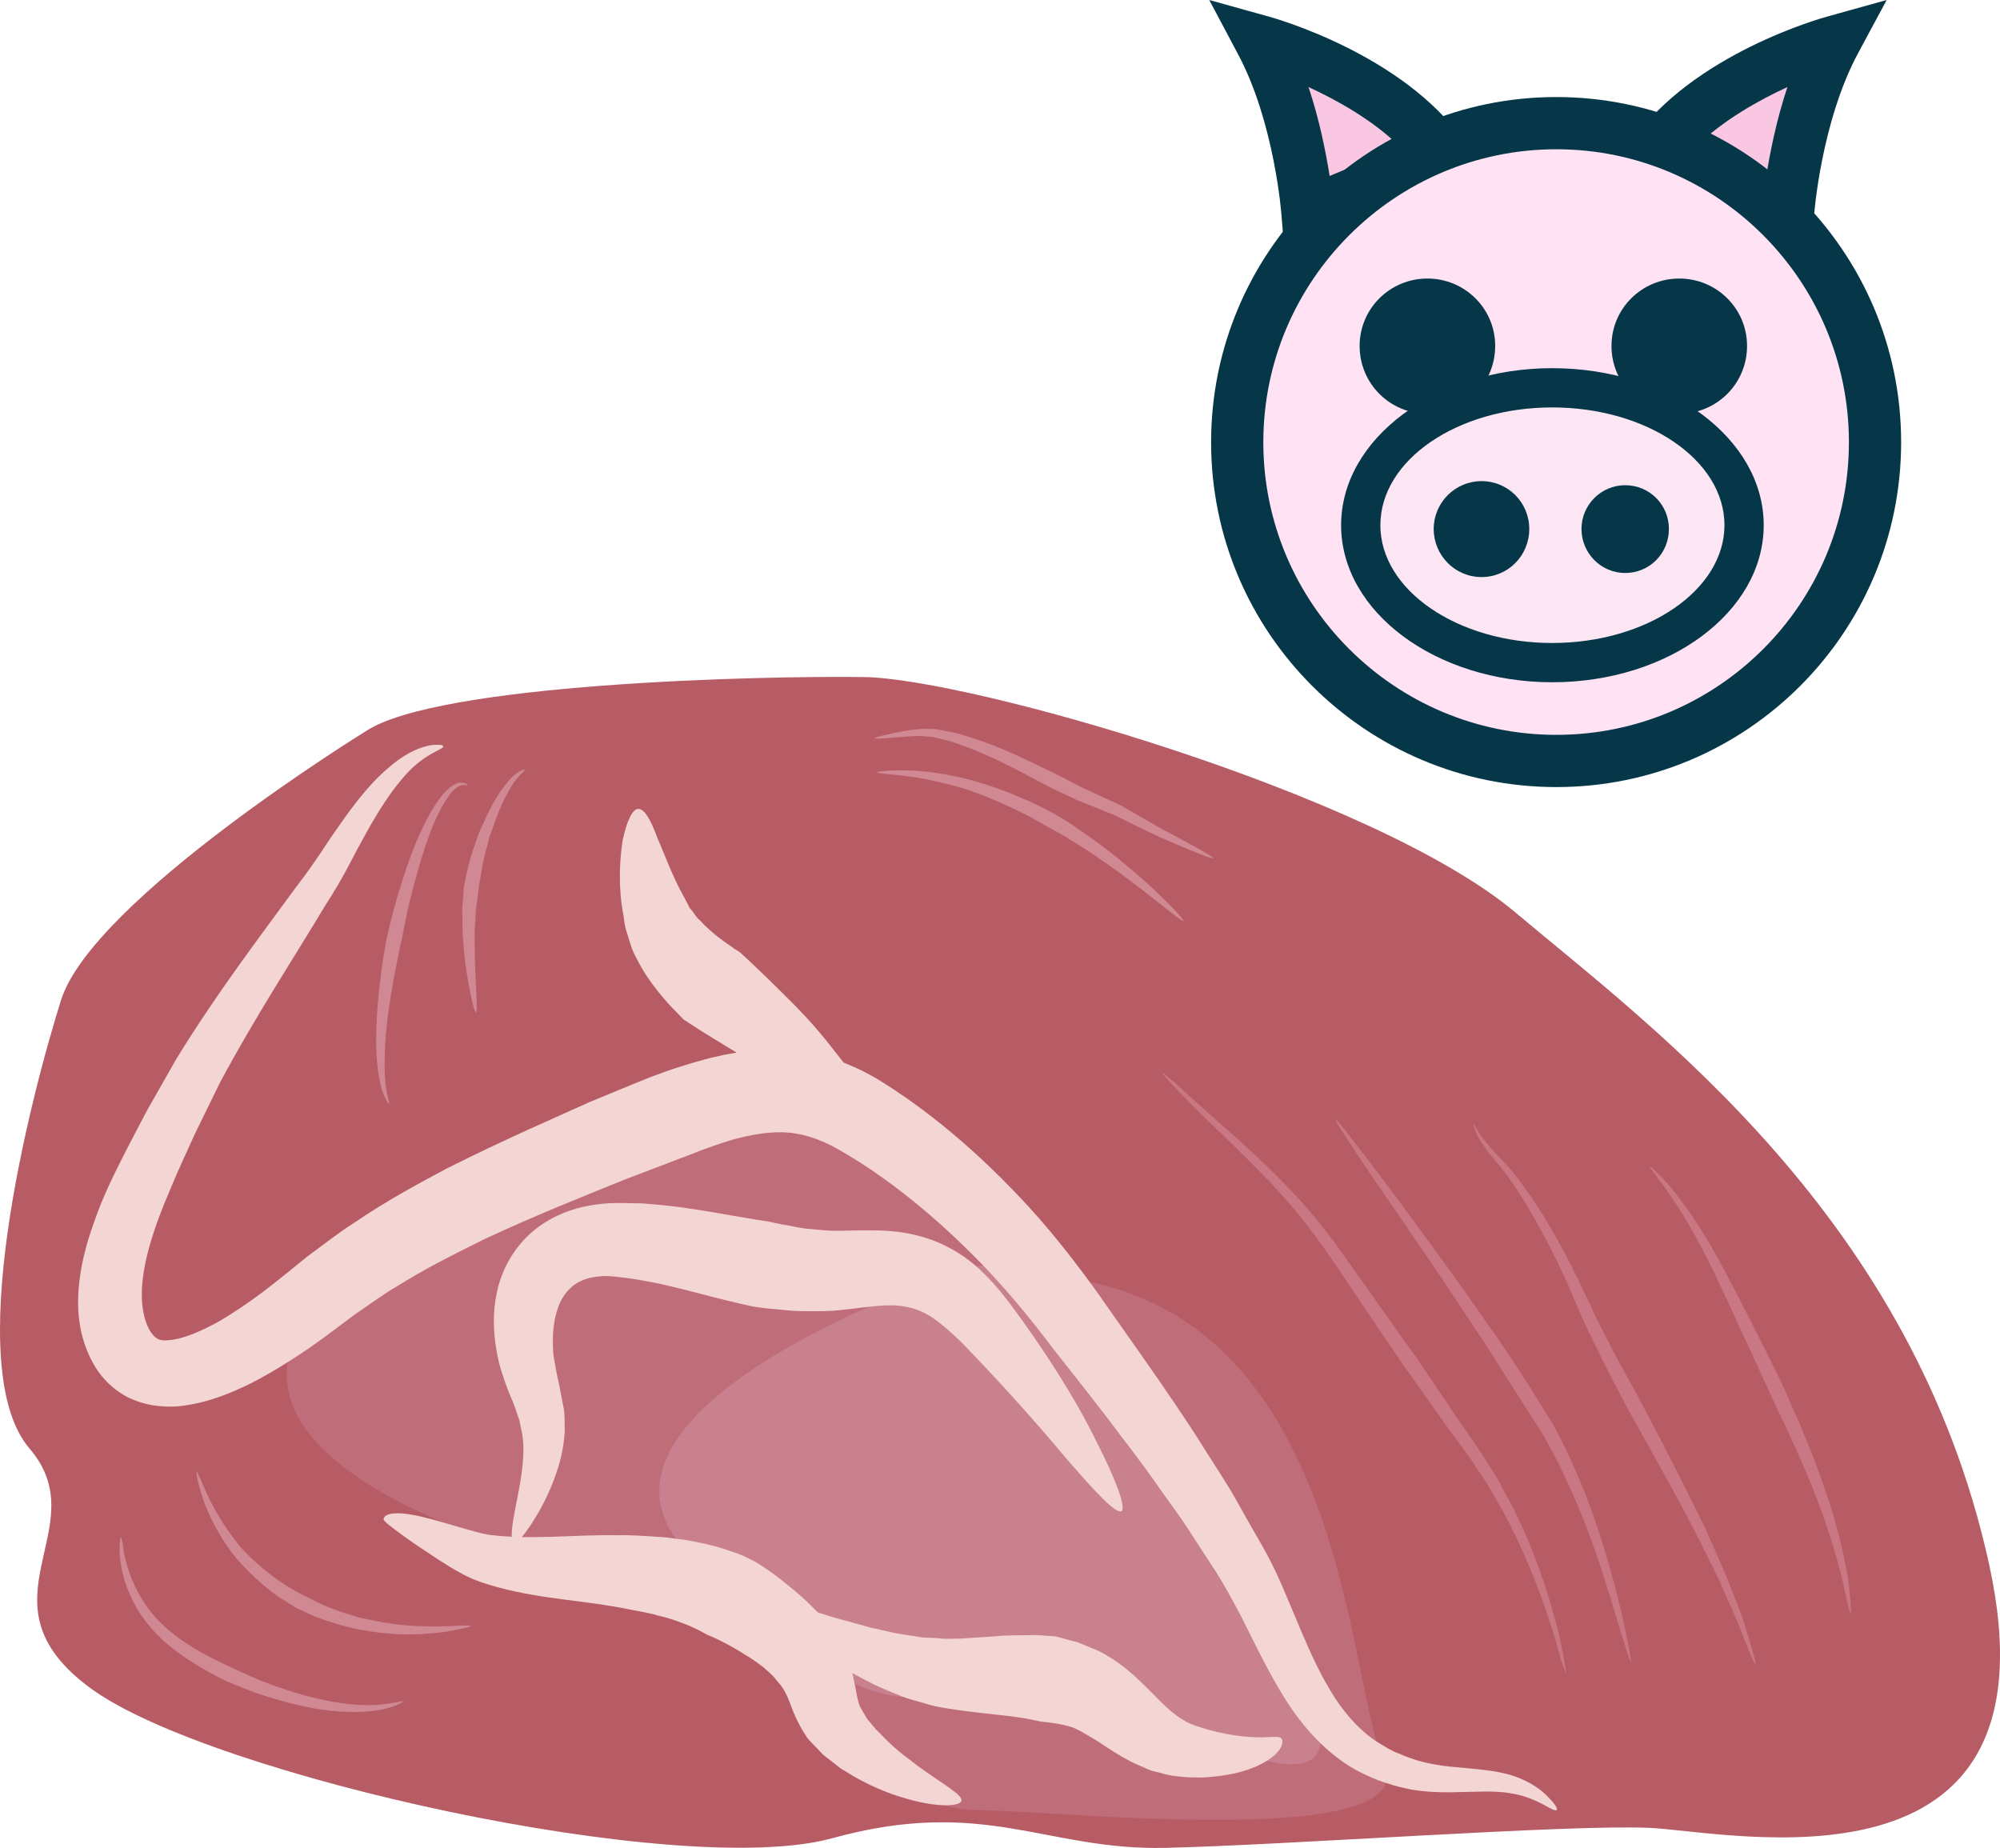
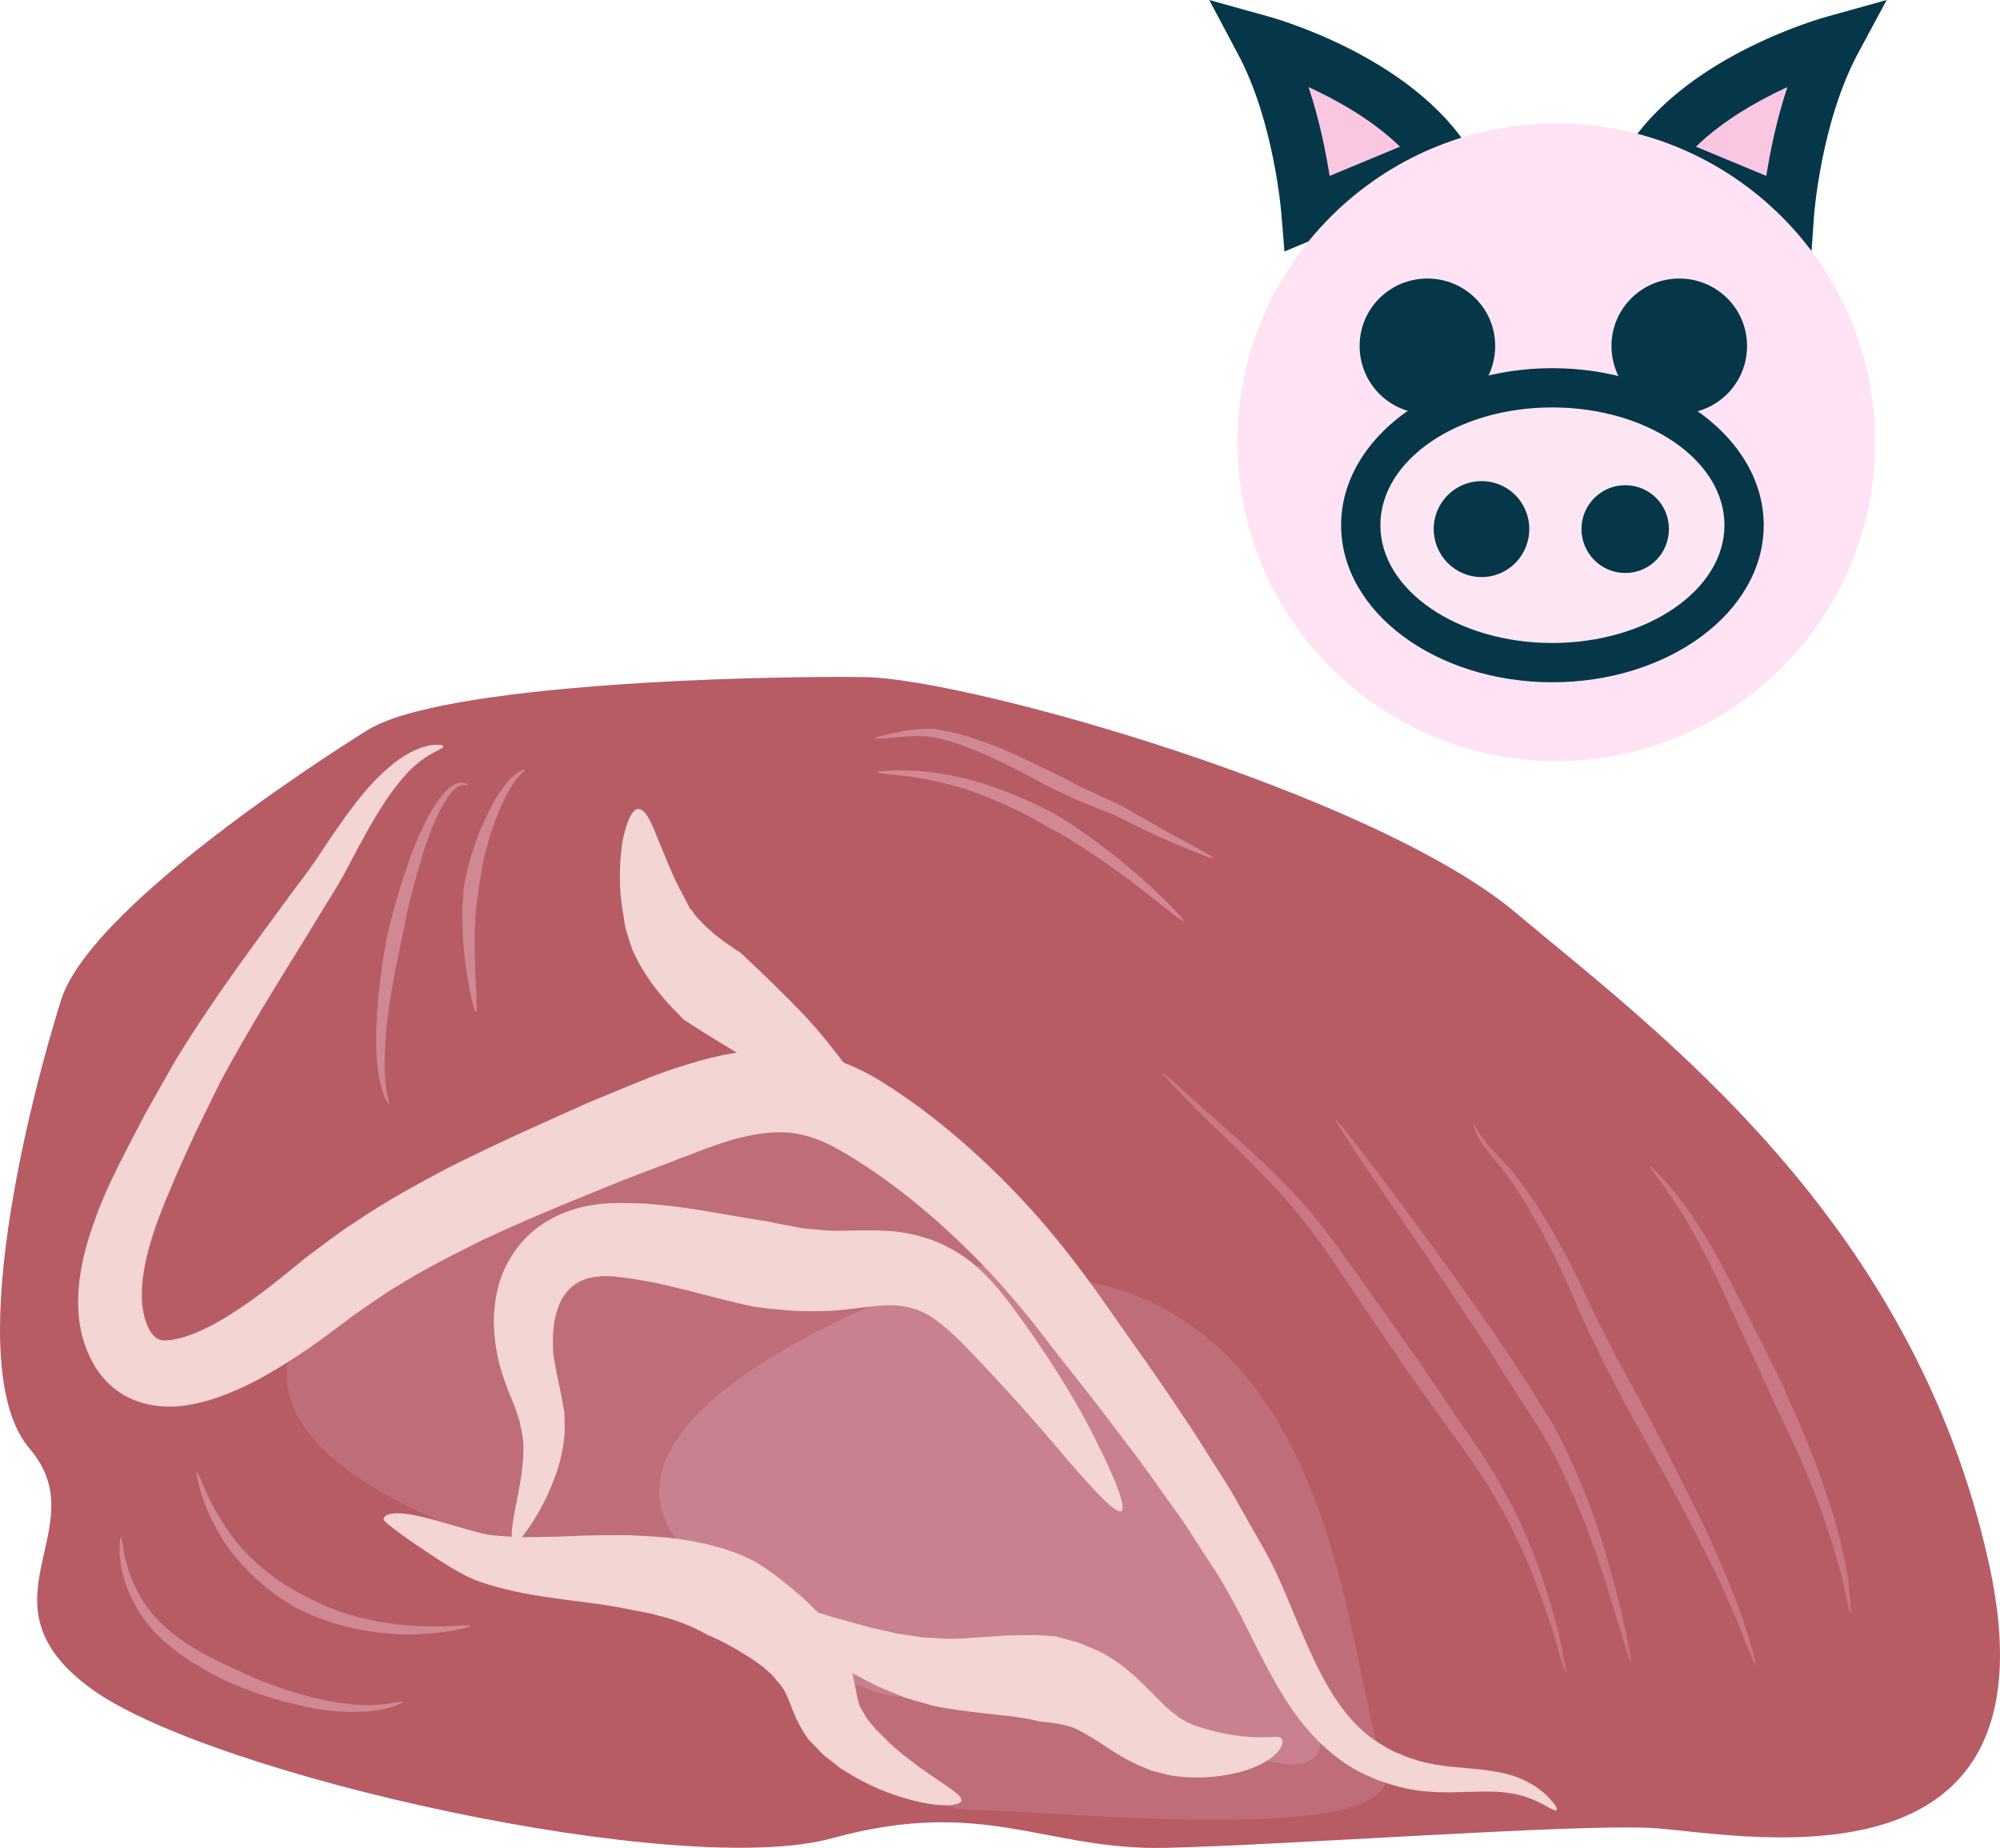
<svg xmlns="http://www.w3.org/2000/svg" id="svg62" viewBox="0 0 5399.743 4989.245" style="clip-rule:evenodd;fill-rule:evenodd;image-rendering:optimizeQuality;shape-rendering:geometricPrecision;text-rendering:geometricPrecision" version="1.1" height="49.892mm" width="53.997mm" xml:space="preserve">
  <defs id="defs4">
    <style id="style2" type="text/css">
   
    .fil1 {fill:#053749;fill-rule:nonzero}
    .fil4 {fill:#B75C65;fill-rule:nonzero}
    .fil5 {fill:#BF6D79;fill-rule:nonzero}
    .fil8 {fill:#C97783;fill-rule:nonzero}
    .fil6 {fill:#C9818F;fill-rule:nonzero}
    .fil9 {fill:#D08893;fill-rule:nonzero}
    .fil7 {fill:#F3D5D3;fill-rule:nonzero}
    .fil0 {fill:#F9C7E1;fill-rule:nonzero}
    .fil3 {fill:#FCE6F3;fill-rule:nonzero}
    .fil2 {fill:#FFE3F4;fill-rule:nonzero}
   
  </style>
  </defs>
  <g transform="translate(-7531.174,-12364)" id="Vrstva_x0020_1">
    <path style="fill:#f9c7e1;fill-rule:nonzero" id="path7" d="m 12359,12940 c 0,0 19,-264 126,-464 0,0 -338,92 -491,312 z" class="fil0" />
    <path style="fill:#053749;fill-rule:nonzero" id="path9" d="m 12110,12760 190,79 c 10,-63 27,-150 57,-240 -78,36 -173,89 -247,161 z m 312,283 -536,-224 50,-72 c 165,-238 516,-335 531,-339 l 158,-44 -78,145 c -99,185 -118,434 -118,436 z" class="fil1" />
    <path style="fill:#f9c7e1;fill-rule:nonzero" id="path11" d="m 11062,12940 c 0,0 -19,-264 -127,-464 0,0 339,92 492,312 z" class="fil0" />
    <path style="fill:#053749;fill-rule:nonzero" id="path13" d="m 11064,12599 c 30,90 47,177 57,240 l 190,-79 c -74,-72 -169,-125 -247,-161 z m -65,444 -8,-98 c 0,-2 -19,-252 -118,-436 l -77,-145 158,44 c 15,4 365,101 531,339 l 50,72 z" class="fil1" />
    <path style="fill:#ffe3f4;fill-rule:nonzero" id="path15" d="m 12594,13558 c 0,475 -386,861 -861,861 -476,0 -861,-386 -861,-861 0,-476 385,-861 861,-861 475,0 861,385 861,861 z" class="fil2" />
-     <path style="fill:#053749;fill-rule:nonzero" id="path17" d="m 11733,12767 c -436,0 -791,355 -791,791 0,436 355,790 791,790 436,0 790,-354 790,-790 0,-436 -354,-791 -790,-791 z m 0,1722 c -514,0 -932,-417 -932,-931 0,-514 418,-932 932,-932 514,0 931,418 931,932 0,514 -417,931 -931,931 z" class="fil1" />
    <path style="fill:#fce6f3;fill-rule:nonzero" id="path19" d="m 12240,13782 c 0,205 -232,371 -518,371 -286,0 -517,-166 -517,-371 0,-205 231,-371 517,-371 286,0 518,166 518,371 z" class="fil3" />
    <path style="fill:#053749;fill-rule:nonzero" id="path21" d="m 11722,13464 c -256,0 -464,142 -464,318 0,175 208,318 464,318 256,0 465,-143 465,-318 0,-176 -209,-318 -465,-318 z m 0,742 c -314,0 -570,-190 -570,-424 0,-234 256,-424 570,-424 315,0 571,190 571,424 0,234 -256,424 -571,424 z" class="fil1" />
    <path style="fill:#053749;fill-rule:nonzero" id="path23" d="m 11568,13298 c 0,102 -82,183 -183,183 -101,0 -183,-81 -183,-183 0,-101 82,-182 183,-182 101,0 183,81 183,182 z" class="fil1" />
    <path style="fill:#053749;fill-rule:nonzero" id="path25" d="m 12248,13298 c 0,102 -82,183 -183,183 -101,0 -183,-81 -183,-183 0,-101 82,-182 183,-182 101,0 183,81 183,182 z" class="fil1" />
    <path style="fill:#053749;fill-rule:nonzero" id="path27" d="m 11660,13792 c 0,72 -57,130 -129,130 -71,0 -129,-58 -129,-130 0,-71 58,-129 129,-129 72,0 129,58 129,129 z" class="fil1" />
    <path style="fill:#053749;fill-rule:nonzero" id="path29" d="m 12037,13792 c 0,66 -52,119 -118,119 -65,0 -118,-53 -118,-119 0,-65 53,-118 118,-118 66,0 118,53 118,118 z" class="fil1" />
    <path style="fill:#b75c65;fill-rule:nonzero" id="path31" d="m 8519,14338 c 0,0 -737,454 -823,726 -85,271 -271,994 -85,1211 185,216 -156,413 166,648 322,235 1591,517 2001,404 410,-113 576,33 898,26 322,-7 1093,-64 1308,-54 214,9 1122,216 917,-714 -205,-931 -898,-1438 -1279,-1758 -380,-319 -1474,-631 -1757,-635 -283,-4 -1151,17 -1346,146 z" class="fil4" />
    <path style="fill:#bf6d79;fill-rule:nonzero" id="path33" d="m 10397,15813 c -45,-5 -571,-556 -827,-523 -256,33 -768,258 -951,385 -183,127 -657,472 107,799 764,326 1031,266 1055,403 23,138 155,372 389,374 235,3 1201,108 1098,-124 -102,-232 -102,-1225 -871,-1314 z" class="fil5" />
    <path style="fill:#c9818f;fill-rule:nonzero" id="path35" d="m 10075,15813 c 0,0 -1101,375 -659,772 443,397 484,366 718,359 234,-7 354,80 505,85 151,4 629,303 395,-163 -234,-465 -505,-1264 -959,-1053 z" class="fil6" />
    <path style="fill:#f3d5d3;fill-rule:nonzero" id="path37" d="m 11713,17218 c -17,-19 -48,-43 -95,-59 -47,-16 -107,-19 -168,-25 -30,-3 -61,-8 -92,-17 -15,-5 -31,-10 -46,-17 -8,-3 -16,-6 -23,-10 -8,-4 -15,-8 -23,-13 -59,-33 -109,-89 -149,-159 -41,-69 -73,-152 -111,-241 -18,-44 -40,-92 -65,-136 -25,-43 -50,-87 -75,-132 -25,-44 -54,-87 -81,-130 -27,-44 -56,-87 -85,-130 -58,-86 -117,-168 -175,-251 -58,-84 -121,-167 -187,-243 -134,-152 -280,-279 -424,-369 -33,-21 -69,-39 -105,-53 -20,-25 -40,-52 -63,-79 -48,-58 -106,-112 -146,-152 -39,-37 -66,-63 -68,-64 0,-1 -7,-6 -19,-13 -5,-4 -12,-9 -20,-14 -7,-5 -15,-11 -23,-17 -16,-13 -34,-28 -49,-45 -10,-8 -15,-18 -22,-27 l -6,-7 -5,-10 -11,-21 c -30,-53 -51,-112 -71,-158 -17,-46 -34,-78 -51,-78 -16,-1 -32,33 -43,86 -8,53 -12,126 2,199 l 4,27 c 1,5 2,9 3,14 l 5,15 c 6,20 12,42 22,59 18,37 40,68 59,92 10,12 19,23 27,32 8,9 16,17 22,23 12,13 20,20 20,21 2,1 37,25 85,54 18,11 38,23 59,36 -26,4 -49,9 -70,14 -106,28 -158,51 -165,53 -6,2 -64,26 -161,66 -97,44 -228,100 -387,180 -79,42 -164,88 -249,146 -43,27 -84,60 -128,92 -42,34 -78,64 -119,95 -40,30 -81,58 -123,82 -42,23 -86,42 -120,47 -17,3 -29,2 -36,0 -7,-3 -13,-6 -22,-18 -17,-24 -27,-65 -26,-109 2,-89 38,-189 79,-284 20,-49 43,-97 65,-146 23,-47 45,-92 67,-137 95,-178 201,-339 286,-481 22,-34 44,-71 61,-104 17,-33 34,-64 50,-93 32,-57 63,-105 93,-140 58,-72 115,-81 113,-90 0,-2 -4,-4 -11,-4 -7,0 -19,-1 -32,3 -28,6 -67,25 -105,59 -40,33 -79,80 -119,136 -20,28 -41,58 -61,89 -21,32 -42,61 -68,95 -97,133 -215,287 -326,468 -26,46 -53,93 -80,141 -24,46 -49,93 -74,143 -25,50 -49,102 -68,158 -20,56 -36,115 -41,181 -4,64 3,136 45,206 21,35 58,71 103,89 46,19 92,21 130,17 77,-10 136,-36 191,-63 54,-28 103,-59 149,-90 45,-31 90,-66 128,-94 40,-27 77,-55 117,-78 78,-49 158,-88 232,-125 150,-70 286,-123 379,-161 95,-36 152,-58 157,-60 6,-1 59,-25 138,-49 39,-10 84,-20 131,-19 48,1 97,15 153,47 127,72 263,181 391,314 64,67 125,140 185,220 62,79 127,160 187,241 31,40 61,80 90,121 28,41 59,81 86,122 27,42 53,82 80,123 25,40 46,79 68,121 42,83 82,169 135,247 53,77 123,145 203,180 10,5 20,9 30,13 10,4 20,7 30,10 19,7 39,11 58,15 38,7 75,8 108,8 66,-1 117,-5 159,2 41,6 71,20 92,31 21,12 33,18 36,15 3,-3 -3,-15 -21,-33 z" class="fil7" />
    <path style="fill:#f3d5d3;fill-rule:nonzero" id="path39" d="m 10955,17054 c -17,1 -40,1 -68,-2 -29,-3 -62,-9 -97,-19 -17,-5 -34,-10 -49,-17 -8,-3 -13,-8 -20,-11 l -9,-6 -9,-7 c -48,-35 -101,-111 -183,-158 -20,-13 -39,-19 -55,-26 -9,-4 -17,-7 -24,-10 -7,-2 -14,-3 -20,-5 -24,-7 -39,-11 -40,-11 -2,0 -17,-1 -43,-3 -13,-1 -27,0 -43,0 -17,0 -34,0 -53,1 -35,3 -75,5 -118,8 -19,0 -39,2 -59,-1 -20,-2 -40,0 -61,-5 -21,-3 -42,-6 -62,-10 -22,-5 -42,-10 -62,-14 -41,-12 -81,-22 -111,-31 -10,-4 -19,-6 -29,-9 -19,-19 -39,-39 -55,-52 -17,-15 -34,-28 -49,-40 -15,-12 -30,-22 -43,-31 -25,-17 -42,-24 -44,-25 -2,-1 -19,-10 -51,-20 -31,-11 -76,-22 -127,-30 -13,-1 -26,-3 -40,-5 -13,-1 -27,-2 -41,-3 -27,-1 -57,-4 -87,-3 -60,-1 -121,2 -178,4 -29,1 -58,1 -85,1 7,-8 14,-18 23,-31 21,-32 49,-79 71,-144 11,-33 20,-70 22,-113 -1,-21 1,-45 -4,-65 -2,-11 -4,-22 -6,-32 -2,-11 -4,-20 -6,-30 -5,-21 -8,-38 -11,-56 -4,-17 -5,-34 -5,-52 -1,-35 4,-69 14,-97 10,-29 27,-49 45,-62 19,-13 41,-20 68,-22 22,-3 60,3 91,7 34,6 65,11 96,19 61,14 116,30 155,39 40,10 66,15 69,16 3,0 25,5 67,8 20,2 44,5 74,5 29,0 62,1 98,-3 69,-7 129,-19 175,-9 23,4 46,12 72,29 25,17 51,40 78,66 107,110 211,227 286,317 77,89 132,148 147,140 13,-9 -14,-83 -68,-189 -52,-107 -137,-243 -235,-374 -26,-34 -55,-68 -91,-100 -36,-31 -85,-60 -135,-75 -50,-16 -99,-20 -139,-20 -41,-1 -75,1 -102,1 -26,0 -49,-3 -71,-5 -21,-1 -41,-6 -57,-9 -32,-5 -53,-11 -55,-11 -3,-1 -24,-3 -62,-10 -39,-6 -93,-17 -164,-27 -34,-5 -74,-9 -116,-12 -45,0 -87,-5 -147,7 -54,10 -114,36 -159,79 -46,44 -74,100 -85,153 -12,54 -10,106 -2,154 4,23 9,47 17,69 7,22 15,44 22,60 4,9 8,19 11,27 3,8 5,16 8,24 7,16 7,30 11,44 6,30 5,61 2,90 -6,58 -19,109 -25,146 -3,20 -5,36 -4,47 -17,-1 -34,-2 -50,-4 -20,-1 -45,-9 -68,-15 -25,-7 -48,-14 -69,-20 -44,-13 -82,-22 -111,-24 -14,-1 -27,0 -36,3 -8,3 -12,8 -12,12 0,4 4,7 9,12 5,4 13,10 23,18 20,15 49,36 86,60 19,13 39,26 62,40 22,13 47,28 81,40 61,21 124,33 186,42 61,9 121,15 172,24 27,4 51,10 75,14 12,2 23,5 34,7 10,3 20,6 30,8 75,21 113,47 116,48 3,1 41,15 106,56 8,5 16,10 23,15 7,5 14,10 22,16 11,11 26,21 36,36 13,14 20,24 29,44 9,20 17,49 37,84 4,8 11,17 16,26 6,8 12,13 18,20 12,11 22,25 35,34 13,10 25,19 37,29 13,8 25,15 38,23 49,28 97,47 140,59 85,25 145,21 149,6 3,-16 -45,-42 -108,-87 -16,-11 -32,-25 -49,-37 -17,-14 -35,-29 -50,-45 -8,-8 -16,-16 -24,-24 -7,-8 -14,-17 -21,-25 -7,-9 -11,-18 -16,-26 -2,-4 -6,-9 -7,-13 -1,-3 -2,-5 -3,-9 -4,-13 -7,-37 -14,-67 0,-4 -2,-8 -3,-12 19,10 37,20 57,30 22,11 46,20 70,30 24,11 51,16 76,24 25,8 51,11 76,15 48,7 91,11 125,15 68,7 103,17 105,17 2,1 38,2 77,13 18,4 45,21 78,41 32,21 73,50 126,71 6,3 12,5 19,8 l 21,5 c 14,4 28,8 41,9 26,4 50,4 73,4 46,-2 89,-9 124,-21 35,-12 64,-29 80,-47 16,-18 16,-34 10,-38 -7,-6 -19,-3 -35,-3 z" class="fil7" />
    <path style="fill:#c97783;fill-rule:nonzero" id="path41" d="m 11759,16881 c -1,0 -6,-14 -14,-38 -7,-25 -16,-60 -30,-101 -27,-83 -68,-191 -124,-294 -14,-25 -29,-50 -43,-75 -16,-24 -32,-48 -47,-71 -32,-45 -64,-86 -89,-123 -52,-73 -87,-123 -90,-126 -2,-4 -39,-58 -94,-139 -27,-40 -58,-87 -92,-137 -34,-50 -71,-101 -112,-150 -82,-97 -177,-184 -246,-251 -34,-34 -62,-62 -81,-83 -19,-21 -30,-33 -29,-33 1,-1 14,9 35,27 20,19 50,46 86,78 72,64 170,148 257,245 43,48 83,100 117,149 35,49 68,95 96,135 56,79 94,133 97,136 2,3 36,54 86,128 25,38 56,80 87,127 15,23 30,48 46,73 13,26 28,52 42,78 53,106 91,218 113,302 12,42 19,78 23,103 5,25 7,39 6,40 z" class="fil8" />
    <path style="fill:#c97783;fill-rule:nonzero" id="path43" d="m 11935,16852 c -3,1 -17,-47 -39,-118 -21,-71 -50,-166 -86,-258 -36,-93 -80,-183 -118,-247 -41,-64 -70,-108 -71,-111 -2,-2 -32,-50 -76,-120 -46,-68 -105,-160 -167,-250 -62,-90 -123,-180 -169,-247 -45,-68 -75,-113 -72,-115 1,0 10,10 25,28 15,19 35,46 60,78 50,65 115,153 179,241 65,88 127,178 175,246 47,69 77,117 79,119 2,3 29,48 70,113 37,68 79,161 112,256 33,95 58,191 75,264 8,36 14,66 18,88 4,21 6,33 5,33 z" class="fil8" />
    <path style="fill:#c97783;fill-rule:nonzero" id="path45" d="m 12271,16860 c -2,0 -21,-45 -47,-113 -14,-33 -32,-72 -50,-114 -20,-41 -42,-85 -64,-129 -45,-87 -93,-173 -129,-238 -37,-66 -62,-111 -63,-113 -1,-3 -28,-52 -64,-125 -17,-36 -40,-78 -59,-125 -10,-23 -20,-46 -30,-70 -11,-24 -23,-48 -34,-72 -47,-94 -100,-187 -150,-248 -26,-30 -47,-57 -58,-78 -6,-10 -9,-19 -11,-25 -2,-6 -3,-9 -2,-10 2,0 7,12 20,31 13,19 35,43 63,72 56,60 113,152 164,246 12,24 24,48 36,71 11,24 22,48 33,70 20,46 44,87 61,123 39,71 65,119 67,122 1,3 25,48 60,114 34,67 79,155 122,243 20,46 41,90 58,133 17,43 33,82 45,117 22,70 35,117 32,118 z" class="fil8" />
    <path style="fill:#c97783;fill-rule:nonzero" id="path47" d="m 12528,16719 c -3,0 -12,-39 -24,-96 -8,-28 -16,-61 -27,-96 -12,-35 -23,-73 -38,-109 -27,-74 -61,-146 -86,-201 -26,-54 -43,-91 -44,-93 -1,-3 -20,-43 -47,-103 -28,-59 -63,-138 -100,-215 -37,-77 -78,-152 -115,-205 -17,-27 -34,-48 -45,-63 -11,-15 -17,-24 -16,-25 1,-1 9,7 22,20 14,14 33,33 52,60 41,51 87,125 127,201 41,76 79,154 109,212 29,59 49,99 50,102 1,2 17,40 42,95 23,56 54,130 78,206 14,38 23,76 33,112 9,36 15,70 21,99 7,59 10,98 8,99 z" class="fil8" />
    <path style="fill:#d08893;fill-rule:nonzero" id="path49" d="m 8619,16958 c 1,2 -26,17 -71,24 -45,7 -107,5 -166,-5 -60,-11 -118,-28 -162,-43 -43,-16 -71,-29 -73,-29 -2,-1 -33,-15 -75,-40 -43,-25 -99,-63 -140,-114 -42,-51 -66,-112 -74,-159 -1,-11 -3,-22 -4,-32 0,-9 0,-18 0,-24 1,-14 2,-22 3,-22 2,0 3,8 6,21 1,7 2,15 3,24 2,9 5,19 8,30 12,44 38,100 80,145 41,45 94,77 136,100 43,22 73,35 74,36 2,0 29,14 70,31 41,16 97,36 154,49 56,13 114,20 158,17 43,-2 71,-12 73,-9 z" class="fil9" />
    <path style="fill:#d08893;fill-rule:nonzero" id="path51" d="m 8802,16754 c 0,2 -27,9 -69,16 -42,5 -99,10 -157,4 -14,-1 -28,-3 -42,-5 -14,-3 -28,-4 -41,-7 -27,-7 -52,-12 -72,-20 -43,-13 -69,-27 -71,-28 -1,0 -9,-4 -21,-10 -12,-8 -29,-18 -49,-31 -39,-28 -85,-69 -123,-117 -37,-50 -64,-104 -78,-146 -14,-42 -19,-72 -17,-72 3,-1 13,27 31,66 19,40 49,90 86,135 39,44 85,80 122,104 19,12 36,21 47,27 12,6 20,9 20,10 2,0 26,15 65,29 19,8 43,14 67,22 13,3 26,5 39,8 14,3 27,6 41,7 54,10 110,9 151,9 42,-2 70,-4 71,-1 z" class="fil9" />
    <path style="fill:#d08893;fill-rule:nonzero" id="path53" d="m 8582,15344 c -2,2 -19,-23 -26,-65 -9,-42 -11,-98 -8,-154 2,-56 9,-112 15,-155 6,-42 12,-70 12,-72 1,-2 7,-33 19,-77 12,-45 30,-104 52,-161 22,-57 49,-112 79,-149 15,-18 32,-32 48,-34 16,-1 22,7 21,7 0,2 -8,-3 -20,1 -11,4 -24,16 -36,35 -25,36 -47,92 -65,149 -18,57 -33,116 -43,160 -9,44 -15,75 -15,76 -1,2 -7,30 -15,71 -8,41 -18,96 -24,151 -6,54 -8,109 -5,150 2,41 13,66 11,67 z" class="fil9" />
    <path style="fill:#d08893;fill-rule:nonzero" id="path55" d="m 8816,15097 c -5,1 -23,-79 -32,-162 -1,-21 -4,-42 -4,-62 0,-20 -1,-38 -1,-54 3,-32 4,-54 4,-56 0,0 1,-6 3,-17 2,-10 5,-24 9,-41 4,-18 10,-37 17,-57 4,-10 7,-21 11,-32 4,-10 9,-21 14,-31 18,-42 41,-82 64,-109 22,-28 46,-36 47,-34 2,3 -18,15 -35,43 -17,27 -36,68 -50,110 -3,10 -8,20 -11,31 -2,10 -5,21 -8,31 -5,20 -10,38 -12,55 -3,16 -5,30 -7,40 -1,10 -2,16 -2,16 0,2 -3,22 -7,53 -1,15 -2,33 -3,52 -1,19 0,40 0,60 1,82 9,164 3,164 z" class="fil9" />
    <path style="fill:#d08893;fill-rule:nonzero" id="path57" d="m 10807,14681 c -1,4 -66,-23 -143,-56 -41,-19 -81,-39 -121,-59 -40,-16 -79,-32 -109,-44 v 0 l -1,-1 c -37,-17 -61,-28 -62,-29 -2,-1 -31,-16 -74,-39 -42,-22 -99,-51 -158,-73 -15,-5 -29,-11 -44,-15 -15,-4 -30,-8 -44,-11 -14,-1 -27,-3 -41,-3 -13,1 -26,1 -38,2 -47,4 -79,7 -80,4 0,-2 31,-10 78,-19 12,-2 25,-4 39,-5 14,-2 30,-1 46,-1 15,3 31,6 47,9 15,3 31,8 47,13 62,19 121,46 165,67 44,21 74,36 76,37 1,0 25,13 60,31 l -2,-1 c 30,14 69,32 110,51 38,22 78,45 115,66 77,40 135,73 134,76 z" class="fil9" />
    <path style="fill:#d08893;fill-rule:nonzero" id="path59" d="m 10727,14851 c -4,4 -88,-69 -178,-134 -45,-32 -91,-64 -127,-85 -36,-23 -62,-35 -63,-36 -2,-1 -28,-17 -69,-38 -41,-20 -96,-45 -153,-64 -58,-17 -117,-30 -162,-35 -45,-5 -75,-7 -75,-10 -1,-2 30,-6 76,-5 47,0 109,9 169,24 61,16 119,39 162,58 43,20 71,35 72,36 1,1 28,15 63,40 36,24 82,58 125,94 87,71 163,151 160,155 z" class="fil9" />
  </g>
</svg>